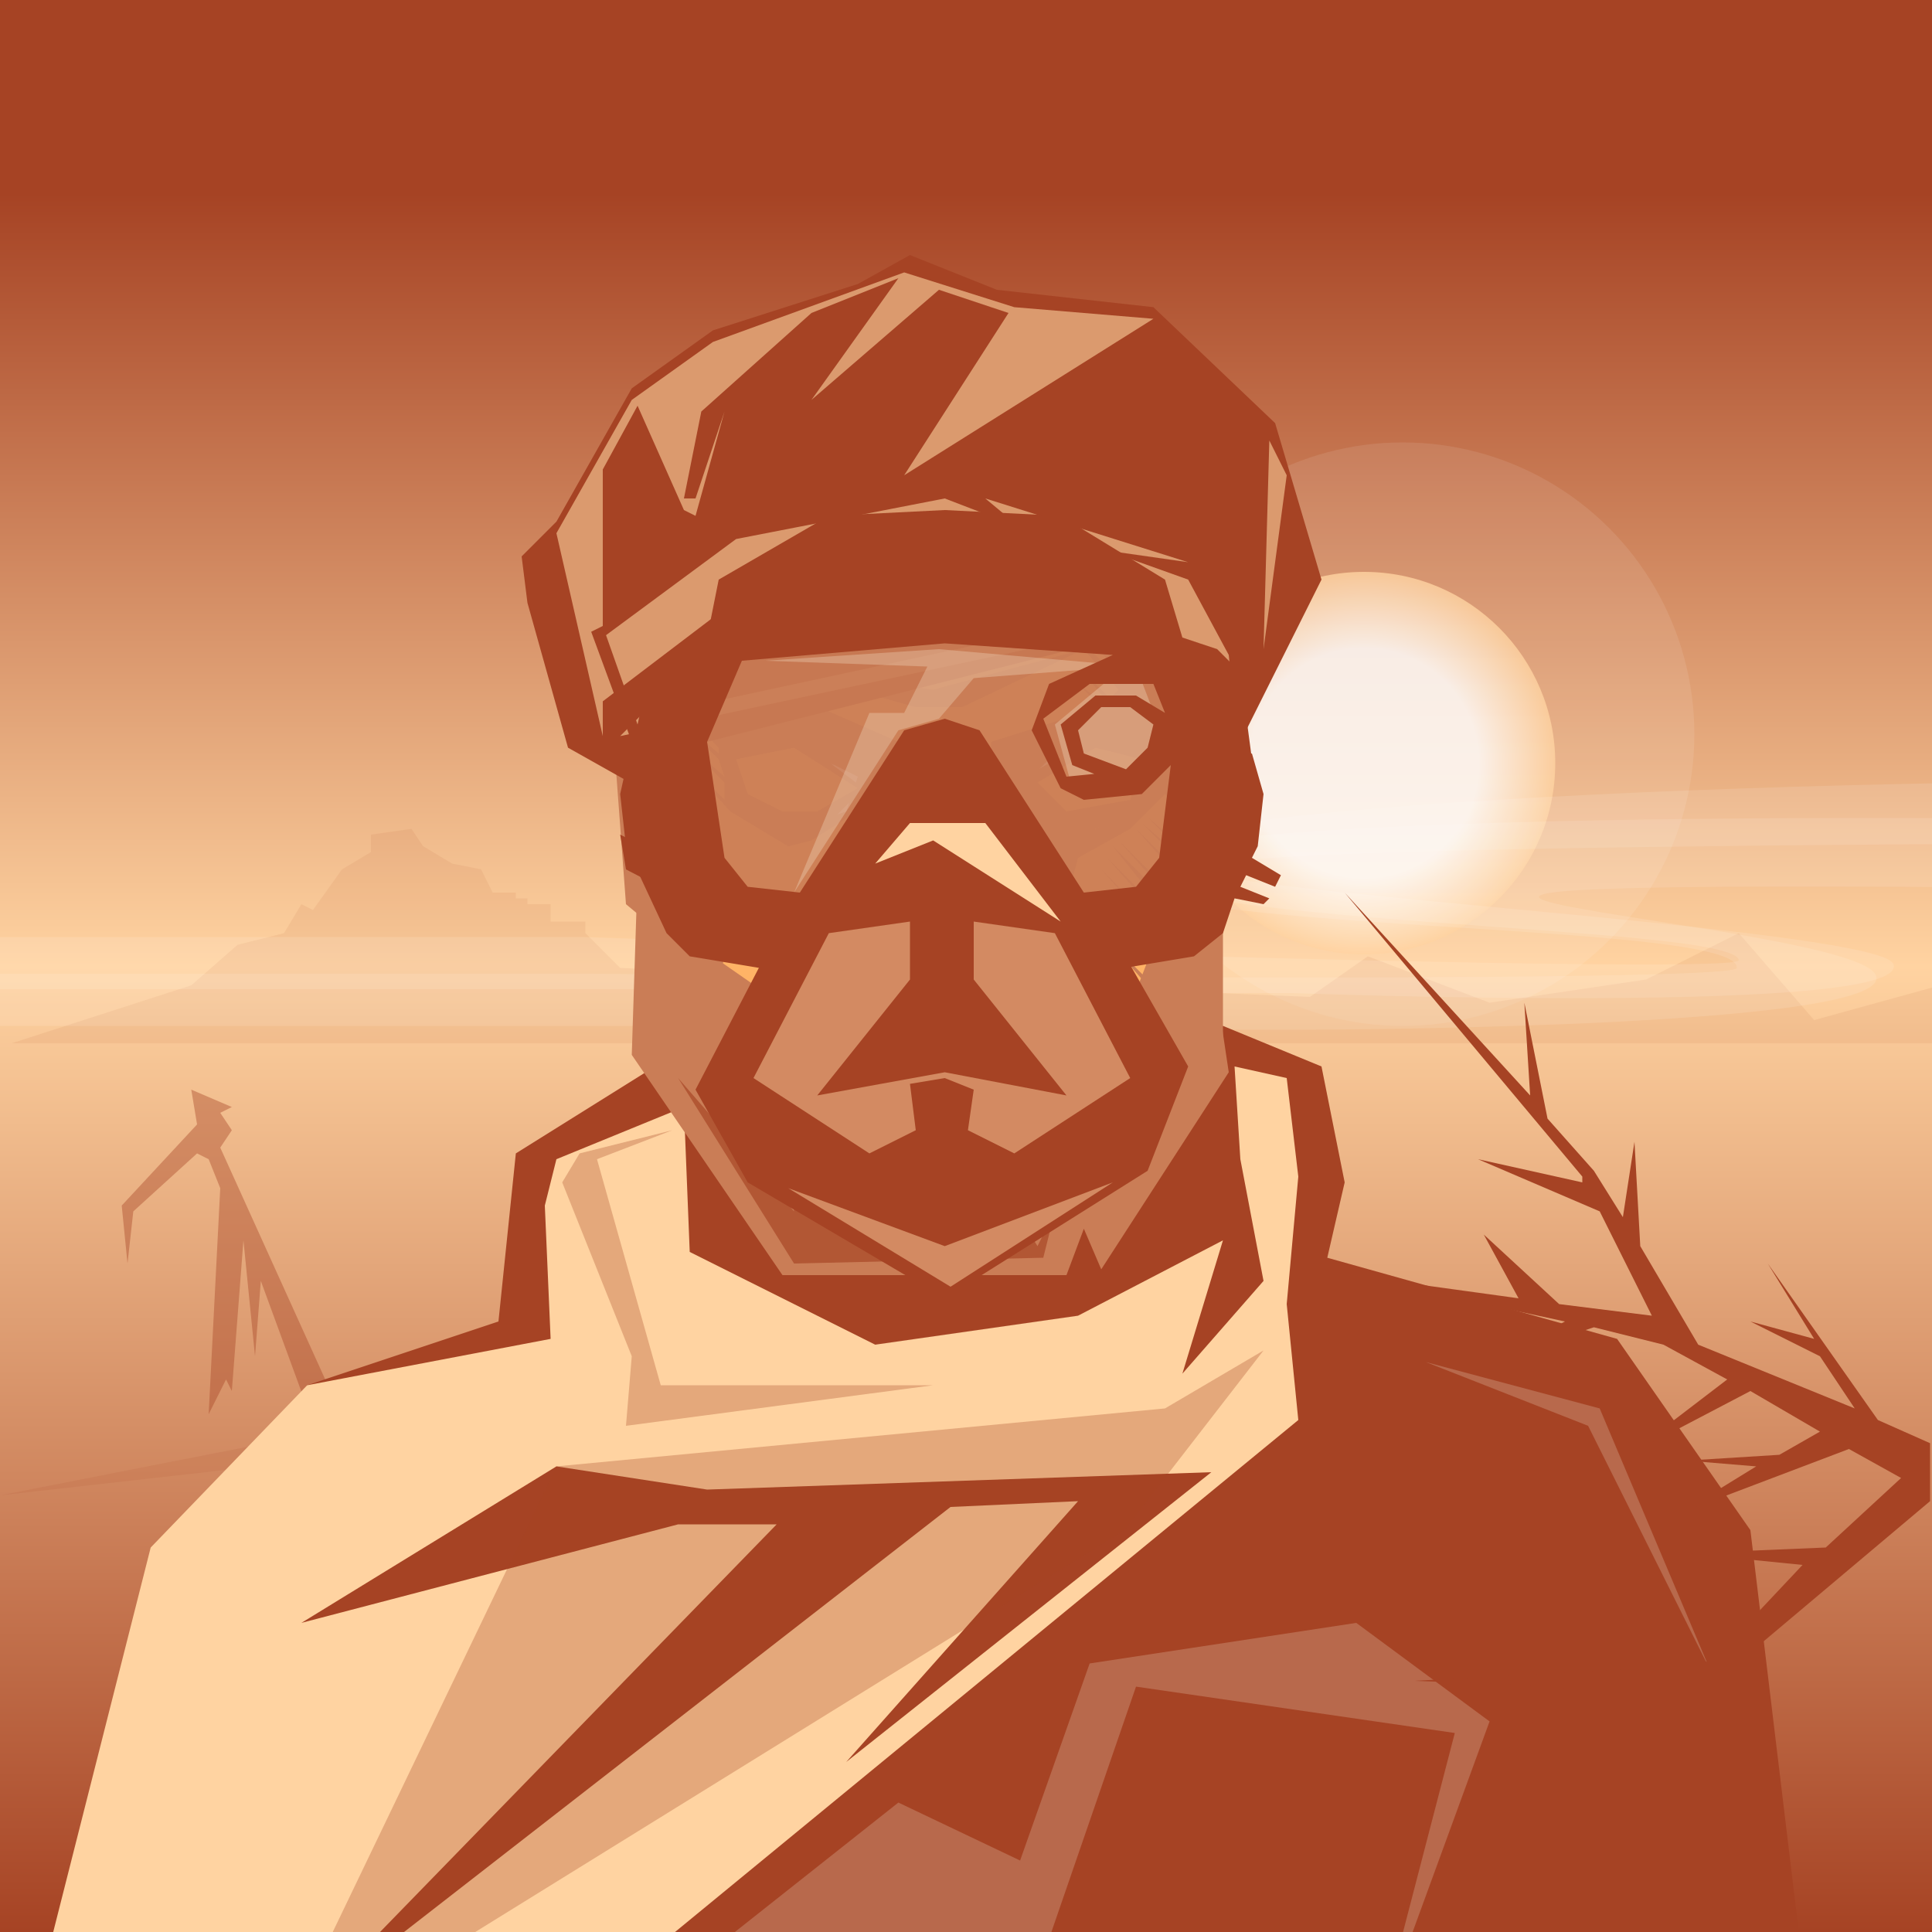
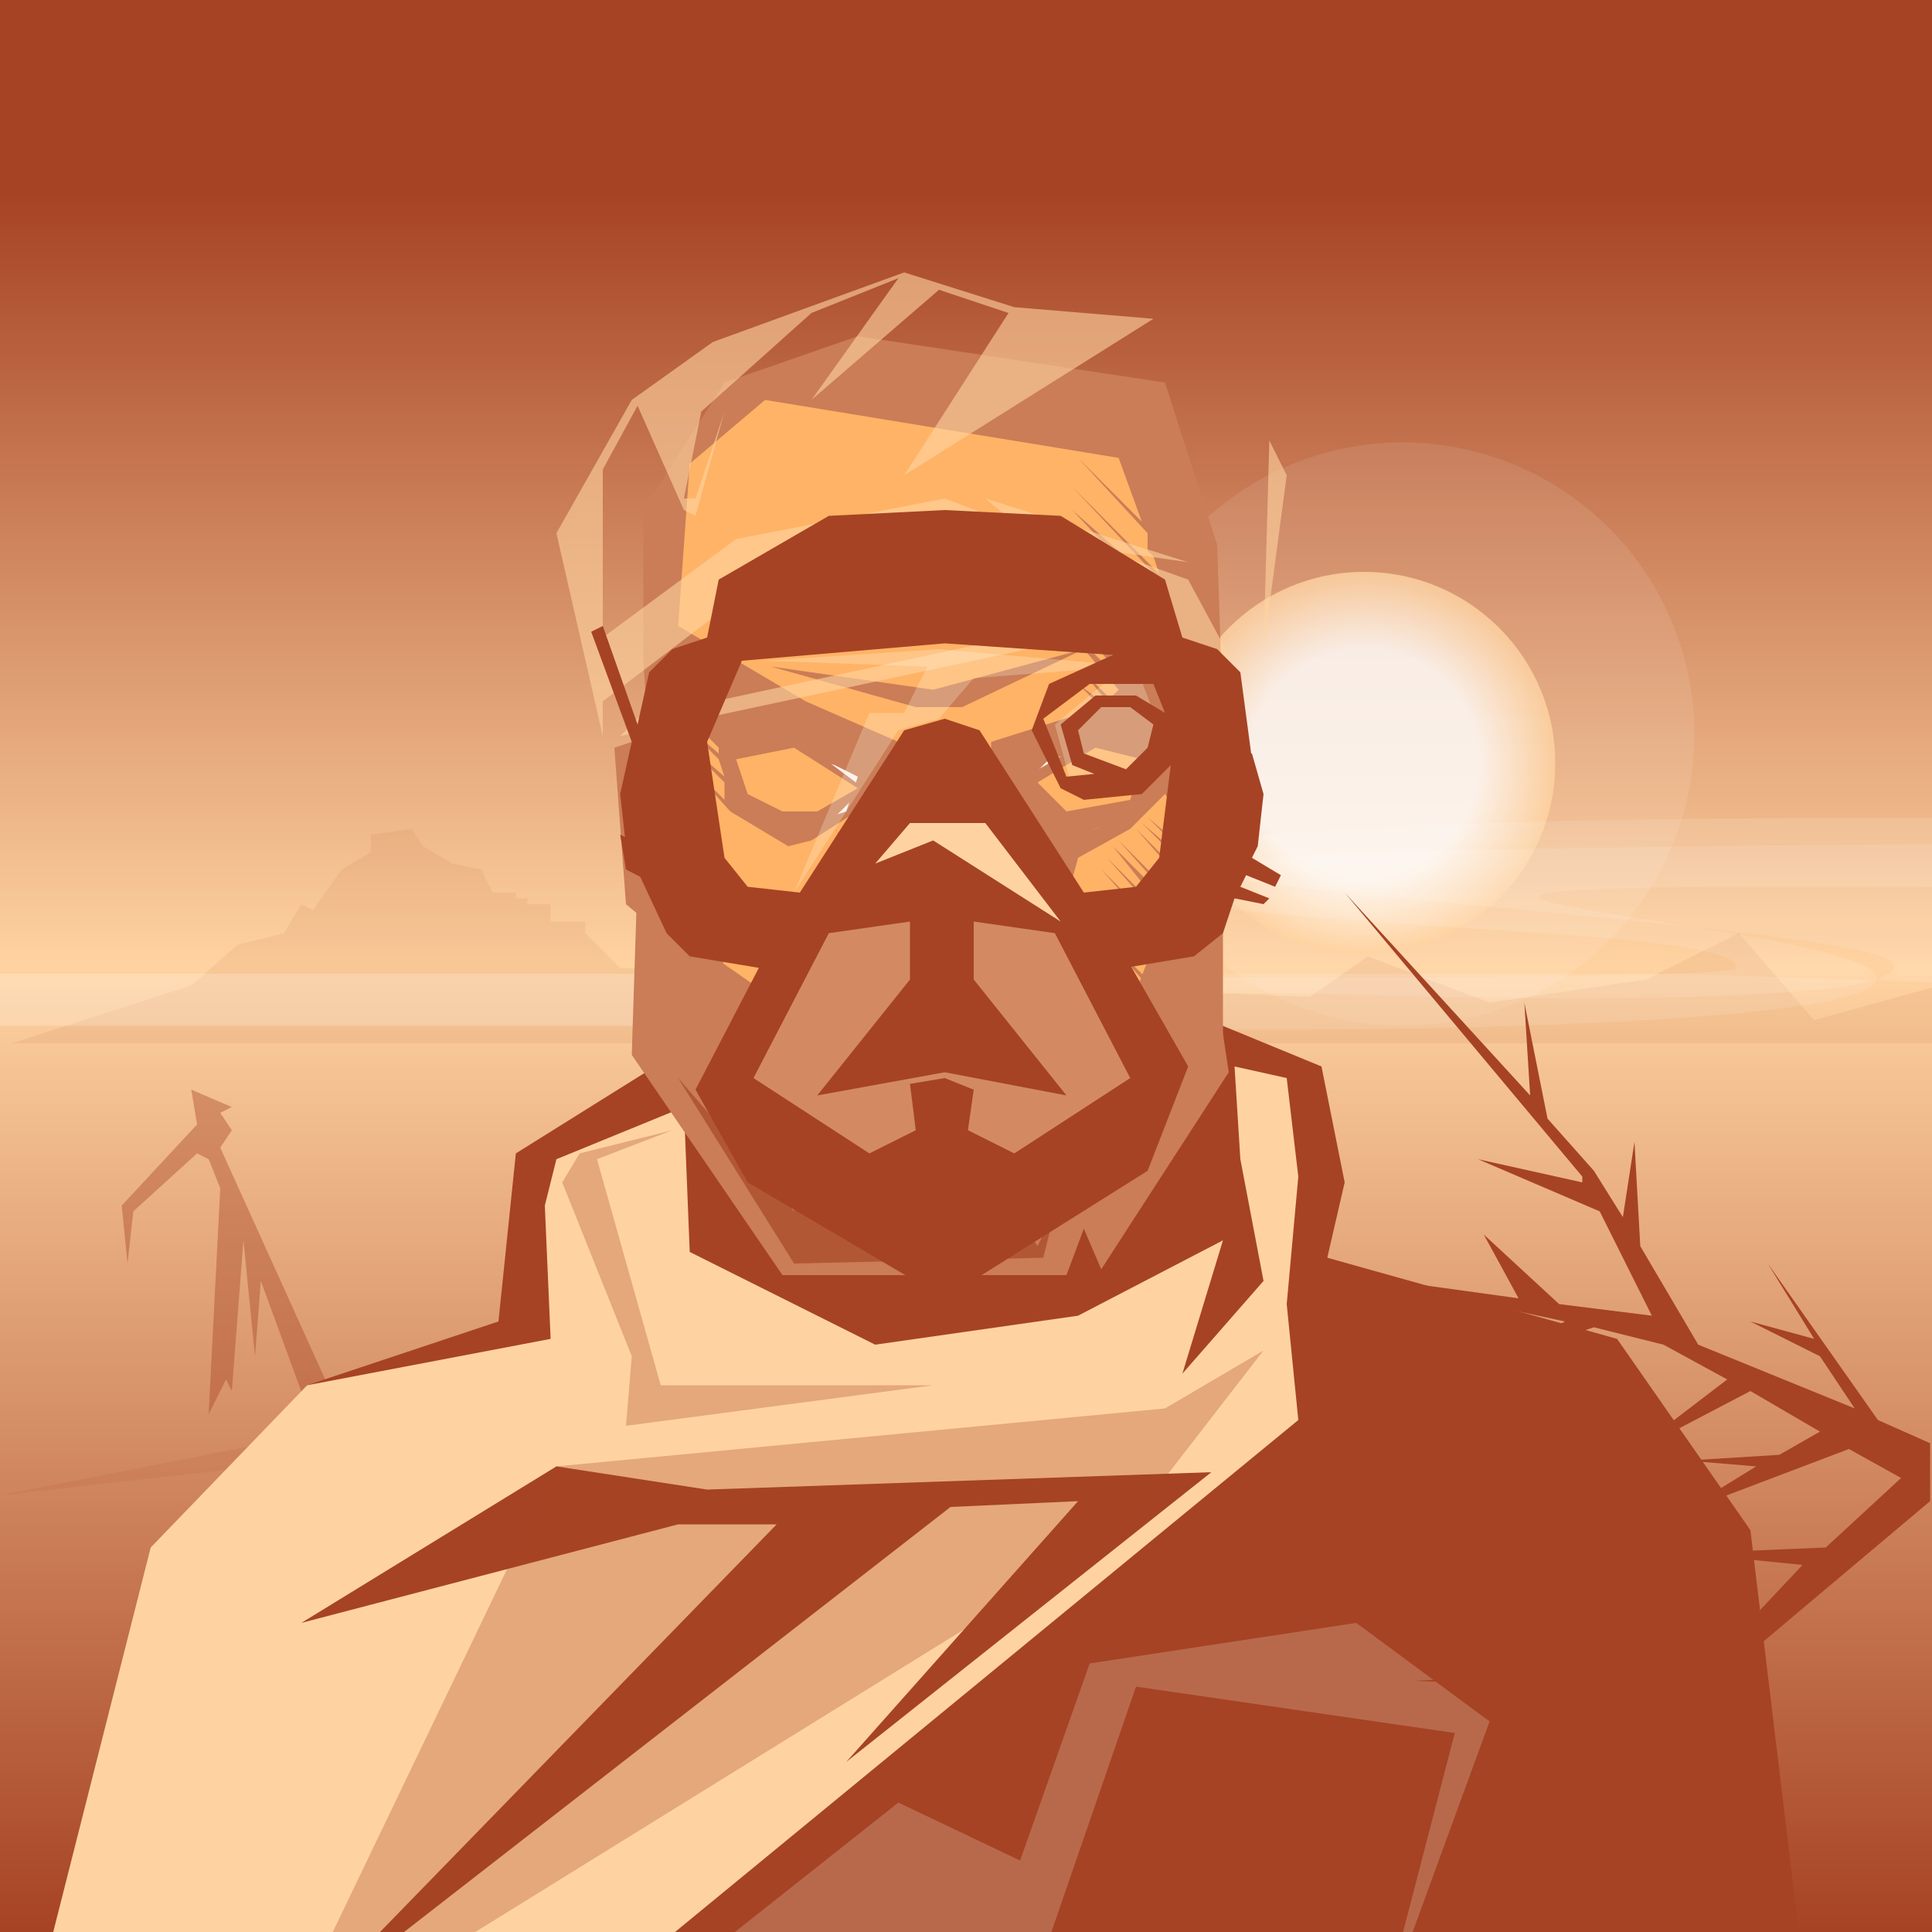
<svg xmlns="http://www.w3.org/2000/svg" width="1000px" height="1000px" viewBox="0 0 1000 1000">
  <rect x="0" y="0" width="1000" height="1000" fill="#333333" stroke="none" />
  <linearGradient id="g" gradientUnits="userSpaceOnUse" x2="0" y2="1000">
    <stop offset="0.1" style="stop-color:#A64324" />
    <stop offset="0.5" style="stop-color:#FFD3A1" />
    <stop offset="1" style="stop-color:#A64324" />
  </linearGradient>
  <rect x="0" y="0" fill="url(#g)" width="1000" height="1000" />
  <circle opacity="0.09" fill="#FFFFFF" cx="726" cy="380" r="151" />
  <radialGradient id="s" cx="44" cy="723" r="99" gradientTransform="matrix(1 0 0 -1 662 1118)" gradientUnits="userSpaceOnUse">
    <stop offset="0.6" style="stop-color:#FFFFFF" />
    <stop offset="1" style="stop-color:#FFD3A1" />
  </radialGradient>
  <circle opacity="0.8" fill="url(#s)" cx="706" cy="395" r="99" />
  <polygon opacity="0.08" points="939,528 900,483 852,507 771,519 708,495 678,516 321,501 303,483 303,477 285,477 285,468 273,468 273,465 267,465 267,462 255,462 249,450 234,447 219,438 213,429 192,432 192,441 177,450 162,471 156,468 147,483 123,489 99,510 99,510 99,510 6,540 1005,540 1026,504 " fill="#A64324" />
  <g>
    <path opacity="0.11" fill="#FFFFFF" d="M668,533c0,0,313,0,303-28s-397-48,15-46c301,2,196,46,460,43c258-3,484-60,485-17s-290,24-290,50s288,9,478,12c189,3,341-83,535-26c194,56,322,32,517,5c194-27,140,0,427,0s1180,0,1180,0v-31H3607c0,0-137-11-283-10c-146,0-162,33-394-7c-232-41-312-43-420-24c-107,18-255,68-395,74s-397,18-398,7c-1-10,447-26,446-65c-1-38-176-42-391-25c-215,16-395-14-568-19c-172-4-626-8-627,25s323,25,322,50c0,9-593,3-593,3H-36v27h478C442,531,553,533,668,533" />
-     <path opacity="0.11" fill="#FFFFFF" d="M668,514c0,0,322,12,312-15c-10-28-804-56,8-62c301-2,239,37,503,34c258-3,565-42,569,1c2,29-381,32-417,61c-23,18,273,12,470,7c189-5,513-94,714-52c212,44,184,46,379,18c194-27,188,1,475,1s1096,0,1096,0v-20c0,0-1102,0-1175,0s-137-13-284-13c-146,0-161,25-393-16s-315-31-422-12c-107,18-250,68-389,74s-432,24-432,13c0-13,458-25,473-71c12-37-172-54-387-38s-395-14-568-19c-172-4-620,7-621,41s319,32,321,51c0,9-598-12-598-12H-36v27h478C442,513,553,514,668,514z" />
+     <path opacity="0.11" fill="#FFFFFF" d="M668,514c0,0,322,12,312-15c-10-28-804-56,8-62c301-2,239,37,503,34c258-3,565-42,569,1c2,29-381,32-417,61c-23,18,273,12,470,7c189-5,513-94,714-52c212,44,184,46,379,18c194-27,188,1,475,1s1096,0,1096,0v-20c0,0-1102,0-1175,0s-137-13-284-13c-146,0-161,25-393-16s-315-31-422-12c-107,18-250,68-389,74s-432,24-432,13c0-13,458-25,473-71c12-37-172-54-387-38c-172-4-620,7-621,41s319,32,321,51c0,9-598-12-598-12H-36v27h478C442,513,553,514,668,514z" />
    <animateMotion path="M 0 0 L -3750 40 Z" dur="150s" repeatCount="indefinite" />
  </g>
  <polygon opacity="0.1" points="168,741 0,774 186,753 168,741 " fill="#A64324" />
  <polygon opacity="0.4" points="114,594 120,585 114,576 120,573 99,564 102,582 63,624 66,654 69,627 102,597 108,600 114,615 108,732 117,714 120,720 126,642 132,702 135,663 168,753 186,753 " fill="#A64324" />
  <polygon opacity="1" points="906,792 837,693 687,651 696,612 684,552 633,531 339,552 267,597 258,684 159,717 45,1035 936,1041 906,792 " fill="#A64324" />
  <polygon opacity="1" points="666,558 639,552 642,600 654,663 612,711 633,642 558,681 453,696 357,648 354,573 288,600 282,624 285,693 159,717 78,801 24,1014 186,1011 402,789 351,789 156,840 288,759 366,771 627,762 438,912 558,777 492,780 195,1011 336,1011 672,735 666,675 672,609 666,558 " fill="#FFD3A1" />
-   <polygon opacity="0.2" points="738,705 828,729 885,864 822,738 " fill="#FFFEEB" />
  <polygon opacity="0.3" points="288,759 603,729 654,699 582,792 141,1065 288,759 " fill="#A64324" />
  <polygon opacity="0.3" points="483,717 342,717 309,600 348,585 300,597 291,612 327,702 324,738 483,717 " fill="#A64324" />
  <polygon opacity="0.2" points="771,891 702,840 564,861 528,963 465,933 321,1047 528,1047 588,873 753,897 714,1047 771,891 " fill="#FFFEEB" />
  <polygon opacity="1" points="339,306 348,531 393,597 465,636 528,636 624,537 633,399 597,216 393,198 354,237 " fill="#FFB366" />
  <polygon opacity="1" points="471,630 399,591 366,534 375,495 348,447 351,399 327,384 318,387 324,468 342,483 345,534 390,600 465,639 531,639 633,543 633,474 642,459 645,378 633,372 630,282 603,198 444,174 375,198 333,264 333,342 336,390 351,399 351,360 360,372 351,363 363,378 372,387 372,390 351,372 372,393 375,402 351,381 375,405 375,414 351,390 378,420 408,438 420,435 453,414 453,420 450,417 453,420 453,426 447,420 453,429 453,435 444,423 453,438 456,444 438,426 456,447 456,450 456,453 432,429 456,456 462,465 432,438 462,471 462,474 459,471 435,450 456,471 465,474 468,408 465,384 417,363 351,324 357,240 396,207 579,237 591,270 558,237 594,276 594,285 555,246 597,288 600,297 555,252 603,303 606,309 555,264 606,318 606,321 555,270 603,324 603,324 552,276 603,330 600,330 549,279 600,333 597,336 546,285 597,339 594,342 546,294 594,345 591,348 591,348 546,300 591,348 588,351 546,312 585,354 582,354 564,336 564,336 564,336 549,321 561,336 483,357 399,345 474,366 498,366 561,336 579,357 576,360 558,342 576,360 573,360 558,345 573,363 570,363 558,354 570,366 513,384 513,396 513,405 510,402 513,405 516,414 507,405 516,414 519,423 504,408 519,426 519,432 504,417 519,435 522,444 501,423 522,447 525,453 501,429 525,456 525,456 525,462 501,441 525,465 522,468 507,453 522,471 522,477 507,462 522,477 522,483 507,468 522,486 516,486 501,474 513,486 507,489 501,480 507,489 501,489 492,483 501,489 495,492 453,483 444,498 495,501 507,513 510,504 549,477 558,444 585,429 603,411 618,432 603,414 618,432 615,438 597,417 615,438 615,441 594,423 612,441 612,444 591,426 612,447 609,450 588,429 609,453 606,456 585,432 606,456 603,459 579,435 603,462 603,465 576,438 600,468 600,471 573,444 597,471 597,477 570,450 594,477 594,480 597,486 573,459 600,489 603,498 576,471 603,504 606,510 573,477 609,516 612,525 573,486 612,531 615,534 612,534 576,498 612,537 609,537 573,501 609,540 606,543 573,510 603,543 603,546 573,516 600,549 600,549 567,519 597,552 594,552 567,522 594,555 591,555 564,525 591,558 588,561 561,531 588,561 585,564 558,537 585,564 582,567 558,540 558,540 507,531 492,531 474,528 429,564 474,540 492,543 513,537 552,543 558,540 579,567 579,570 555,546 576,573 576,573 549,549 573,576 570,579 552,558 570,579 567,582 549,564 567,582 564,585 546,567 561,588 561,591 543,570 558,591 558,594 540,576 555,594 552,597 534,579 552,597 549,600 528,579 549,603 546,606 522,579 543,606 540,609 516,582 537,567 537,564 525,552 537,567 534,570 519,552 531,570 528,573 510,555 525,573 522,576 507,558 522,576 516,576 498,558 516,576 510,579 492,558 492,558 510,579 504,579 486,561 501,579 498,579 483,564 483,564 495,582 489,582 477,567 474,567 489,582 483,582 471,567 471,567 480,582 477,582 465,570 465,570 474,582 468,582 462,573 462,573 468,582 462,582 456,576 456,576 459,582 453,579 480,594 501,591 516,582 540,609 522,630 " fill="#CA7D56" />
  <polygon opacity="0.9" points="543,393 534,402 540,417 567,429 585,420 594,390 579,384 543,393 " fill="#FFFFFF" />
  <polygon opacity="0.9" points="432,396 402,387 378,393 384,417 411,429 438,420 444,402 432,396 " fill="#FFFFFF" />
  <circle fill="#A64324" cx="566" cy="406" r="7.3" />
  <circle opacity="0.66" fill="#FFFFFF" cx="570" cy="404" r="3" />
  <circle fill="#A64324" cx="414" cy="407" r="7.3" />
  <circle opacity="0.66" fill="#FFFFFF" cx="418" cy="404" r="3" />
  <g>
    <polygon opacity="1" points="411,381 378,390 378,417 405,432 423,432 447,408 " fill="#CA7D56" />
    <polygon opacity="1" points="567,381 531,402 546,429 567,429 588,420 597,387 " fill="#CA7D56" />
    <polygon opacity="1" points="411,387 381,393 387,411 405,420 423,420 444,408 " fill="#FFB366" />
    <polygon opacity="1" points="567,387 537,405 552,420 585,414 591,393 " fill="#FFB366" />
    <animate attributeName="opacity" values="0;0;0;0;0;0;0;0;0;0;0;0;1;0;0;0;0;0;0;0;0" dur="4s" repeatCount="indefinite" begin="0s" />
  </g>
  <polygon opacity="1" points="618,435 588,513 573,516 567,516 543,525 561,543 573,558 558,594 543,603 474,600 429,588 420,579 432,564 507,540 564,543 528,510 510,516 453,513 438,543 369,495 345,429 330,453 327,546 405,660 552,660 561,636 570,657 636,555 " fill="#CA7D56" />
  <polygon opacity="0.66" points="537,645 513,606 498,633 498,618 492,633 447,630 441,621 438,630 423,630 408,606 411,627 351,558 411,654 540,651 546,627 " fill="#A64324" />
-   <polygon opacity="1" points="642,384 684,300 660,219 597,159 516,150 471,132 444,147 369,171 327,201 288,270 270,288 273,312 294,387 342,414 354,387 591,327 627,375 " fill="#A64324" />
  <polygon opacity="0.6" points="657,228 654,336 666,246 " fill="#FFD3A1" />
  <polygon opacity="0.6" points="636,339 615,300 573,285 615,291 510,258 528,273 489,258 381,279 312,330 312,243 330,210 354,264 360,267 375,213 360,258 354,258 363,213 420,162 465,144 420,207 486,150 522,162 468,246 597,165 525,159 468,141 369,177 327,207 288,276 312,381 312,363 387,306 585,309 588,312 390,312 321,381 588,324 537,327 342,369 402,321 597,318 639,369 " fill="#FFD3A1" />
-   <polygon opacity="0.92" points="489,378 570,492 627,477 609,333 372,327 345,471 414,489 489,378 " fill="#CA7D56" />
  <polygon opacity="0.25" points="585,408 603,384 588,345 486,336 396,342 480,345 468,369 450,369 411,462 465,378 486,372 504,351 582,345 546,375 555,408 585,408 " fill="#FFFEEB" />
-   <polygon opacity="0.25" points="633,348 609,336 603,342 627,357 636,426 612,483 573,489 561,486 507,384 471,384 417,486 405,489 363,483 339,426 351,357 381,336 486,327 591,333 606,330 519,309 513,318 471,321 444,291 543,291 537,273 522,273 519,279 465,276 459,273 429,273 405,285 405,303 426,294 453,309 372,327 378,333 345,348 330,432 354,486 405,495 420,492 465,417 495,411 501,399 558,492 573,495 624,486 648,432 633,348 " fill="#FFFEEB" />
  <polygon opacity="1" points="660,459 663,453 648,444 651,438 654,411 648,390 606,396 600,444 588,459 561,462 507,378 489,372 468,378 414,462 387,459 375,444 366,384 384,342 489,333 576,339 543,354 534,378 549,408 552,402 540,372 564,354 597,354 597,354 603,369 588,360 567,360 549,375 555,396 570,402 585,399 561,390 558,378 570,366 585,366 597,375 594,387 582,399 552,402 549,408 561,414 591,411 606,396 648,393 642,348 630,336 612,330 603,300 549,267 489,264 429,267 372,300 366,330 348,336 336,348 330,375 312,324 306,327 327,384 321,411 324,438 345,483 357,495 393,501 417,495 465,423 510,423 558,495 582,501 618,495 633,483 639,465 654,468 657,465 642,459 645,453 " fill="#A64324" />
  <polygon opacity="1" points="579,489 510,417 468,417 411,477 321,432 324,450 399,489 360,564 387,612 489,672 594,606 615,552 579,489 " fill="#A64324" />
-   <polygon opacity="0.5" points="489,645 408,615 492,666 576,612 489,645 " fill="#FFD3A1" />
  <polygon opacity="0.5" points="546,483 504,477 504,507 552,567 489,555 423,567 471,507 471,477 429,483 390,558 450,597 474,585 471,561 489,558 504,564 501,585 525,597 585,558 546,483 " fill="#FFD3A1" />
  <polygon opacity="1" points="549,477 510,426 471,426 453,447 483,435 549,477 " fill="#FFD3A1" />
  <g>
    <polygon opacity="1" points="972,735 915,654 939,693 906,684 942,702 960,729 879,696 849,645 846,591 840,630 825,606 801,579 789,519 792,567 696,462 819,609 819,612 765,600 828,627 855,681 807,675 768,639 786,672 699,660 810,684 771,705 825,687 861,696 894,714 843,753 906,720 942,741 921,753 873,756 909,759 870,783 957,750 984,765 945,801 873,804 933,810 885,861 840,837 867,861 861,864 801,834 786,822 783,783 777,813 744,780 795,840 840,864 732,870 810,873 780,906 825,873 885,873 999,777 999,747 972,735 " fill="#A64324" />
    <animateMotion path="M0,0 C5,-5 12,-5 15,-12Z" dur="10s" repeatCount="indefinite" />
  </g>
</svg>